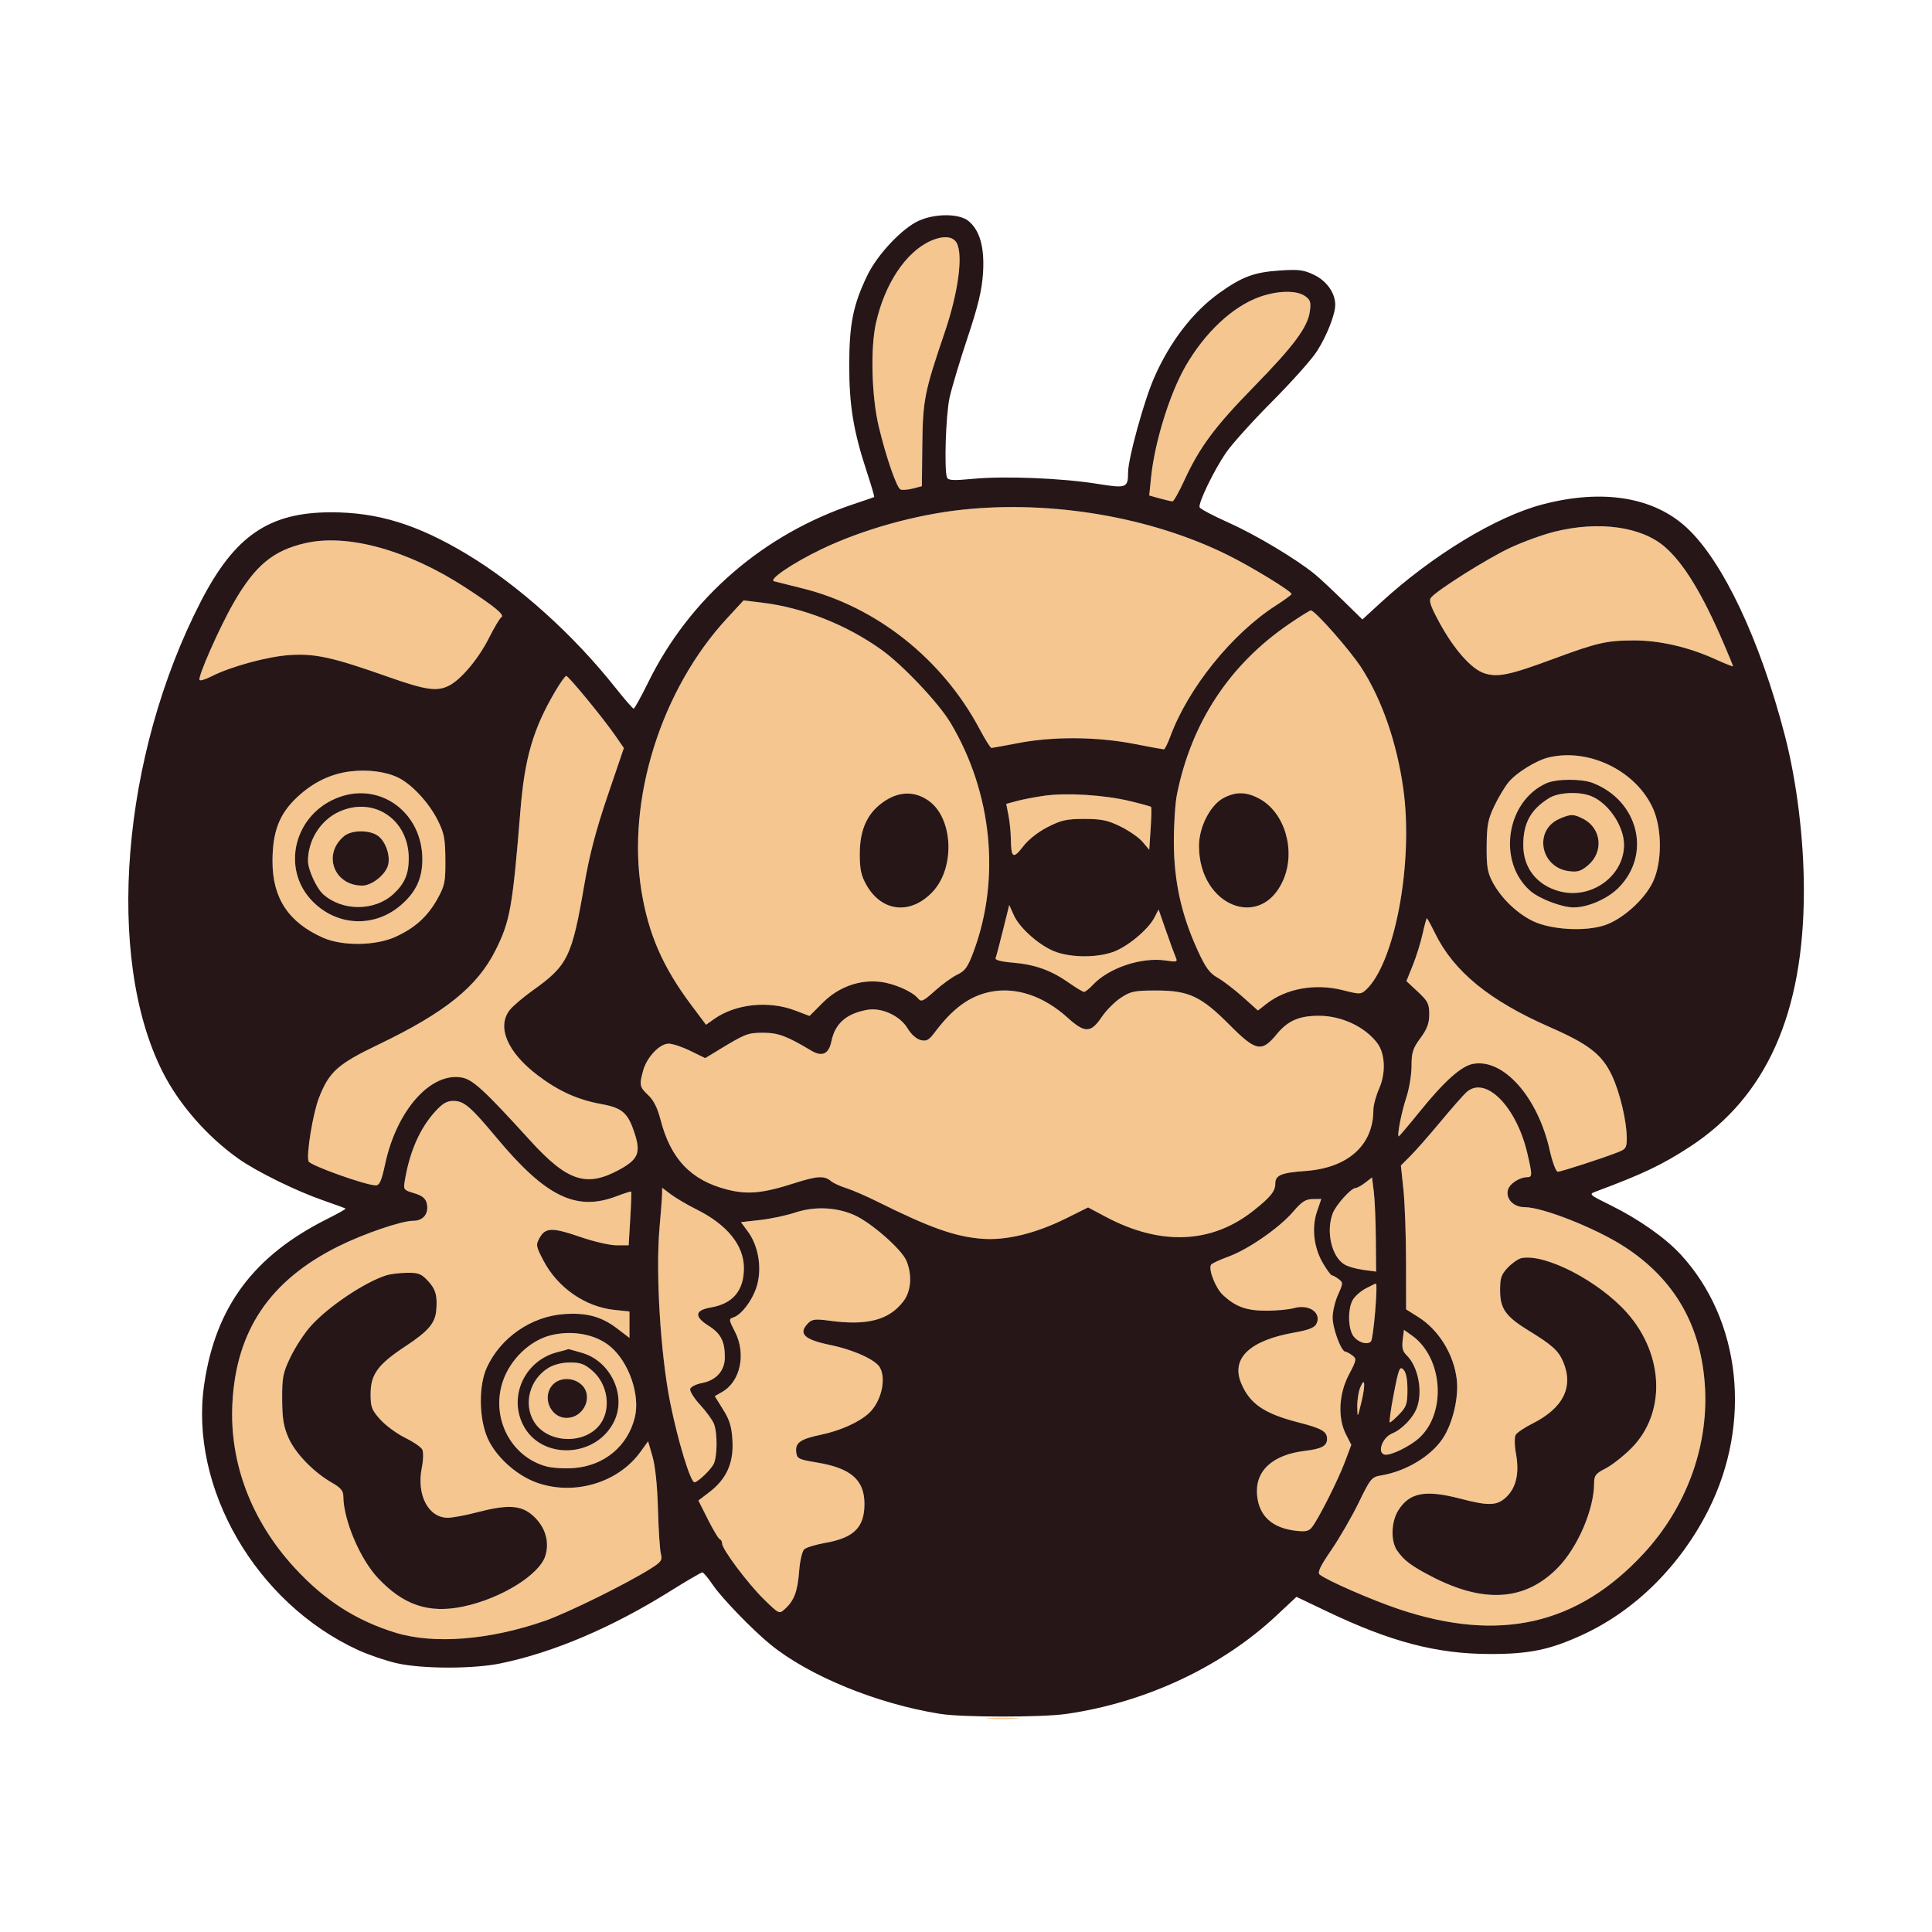
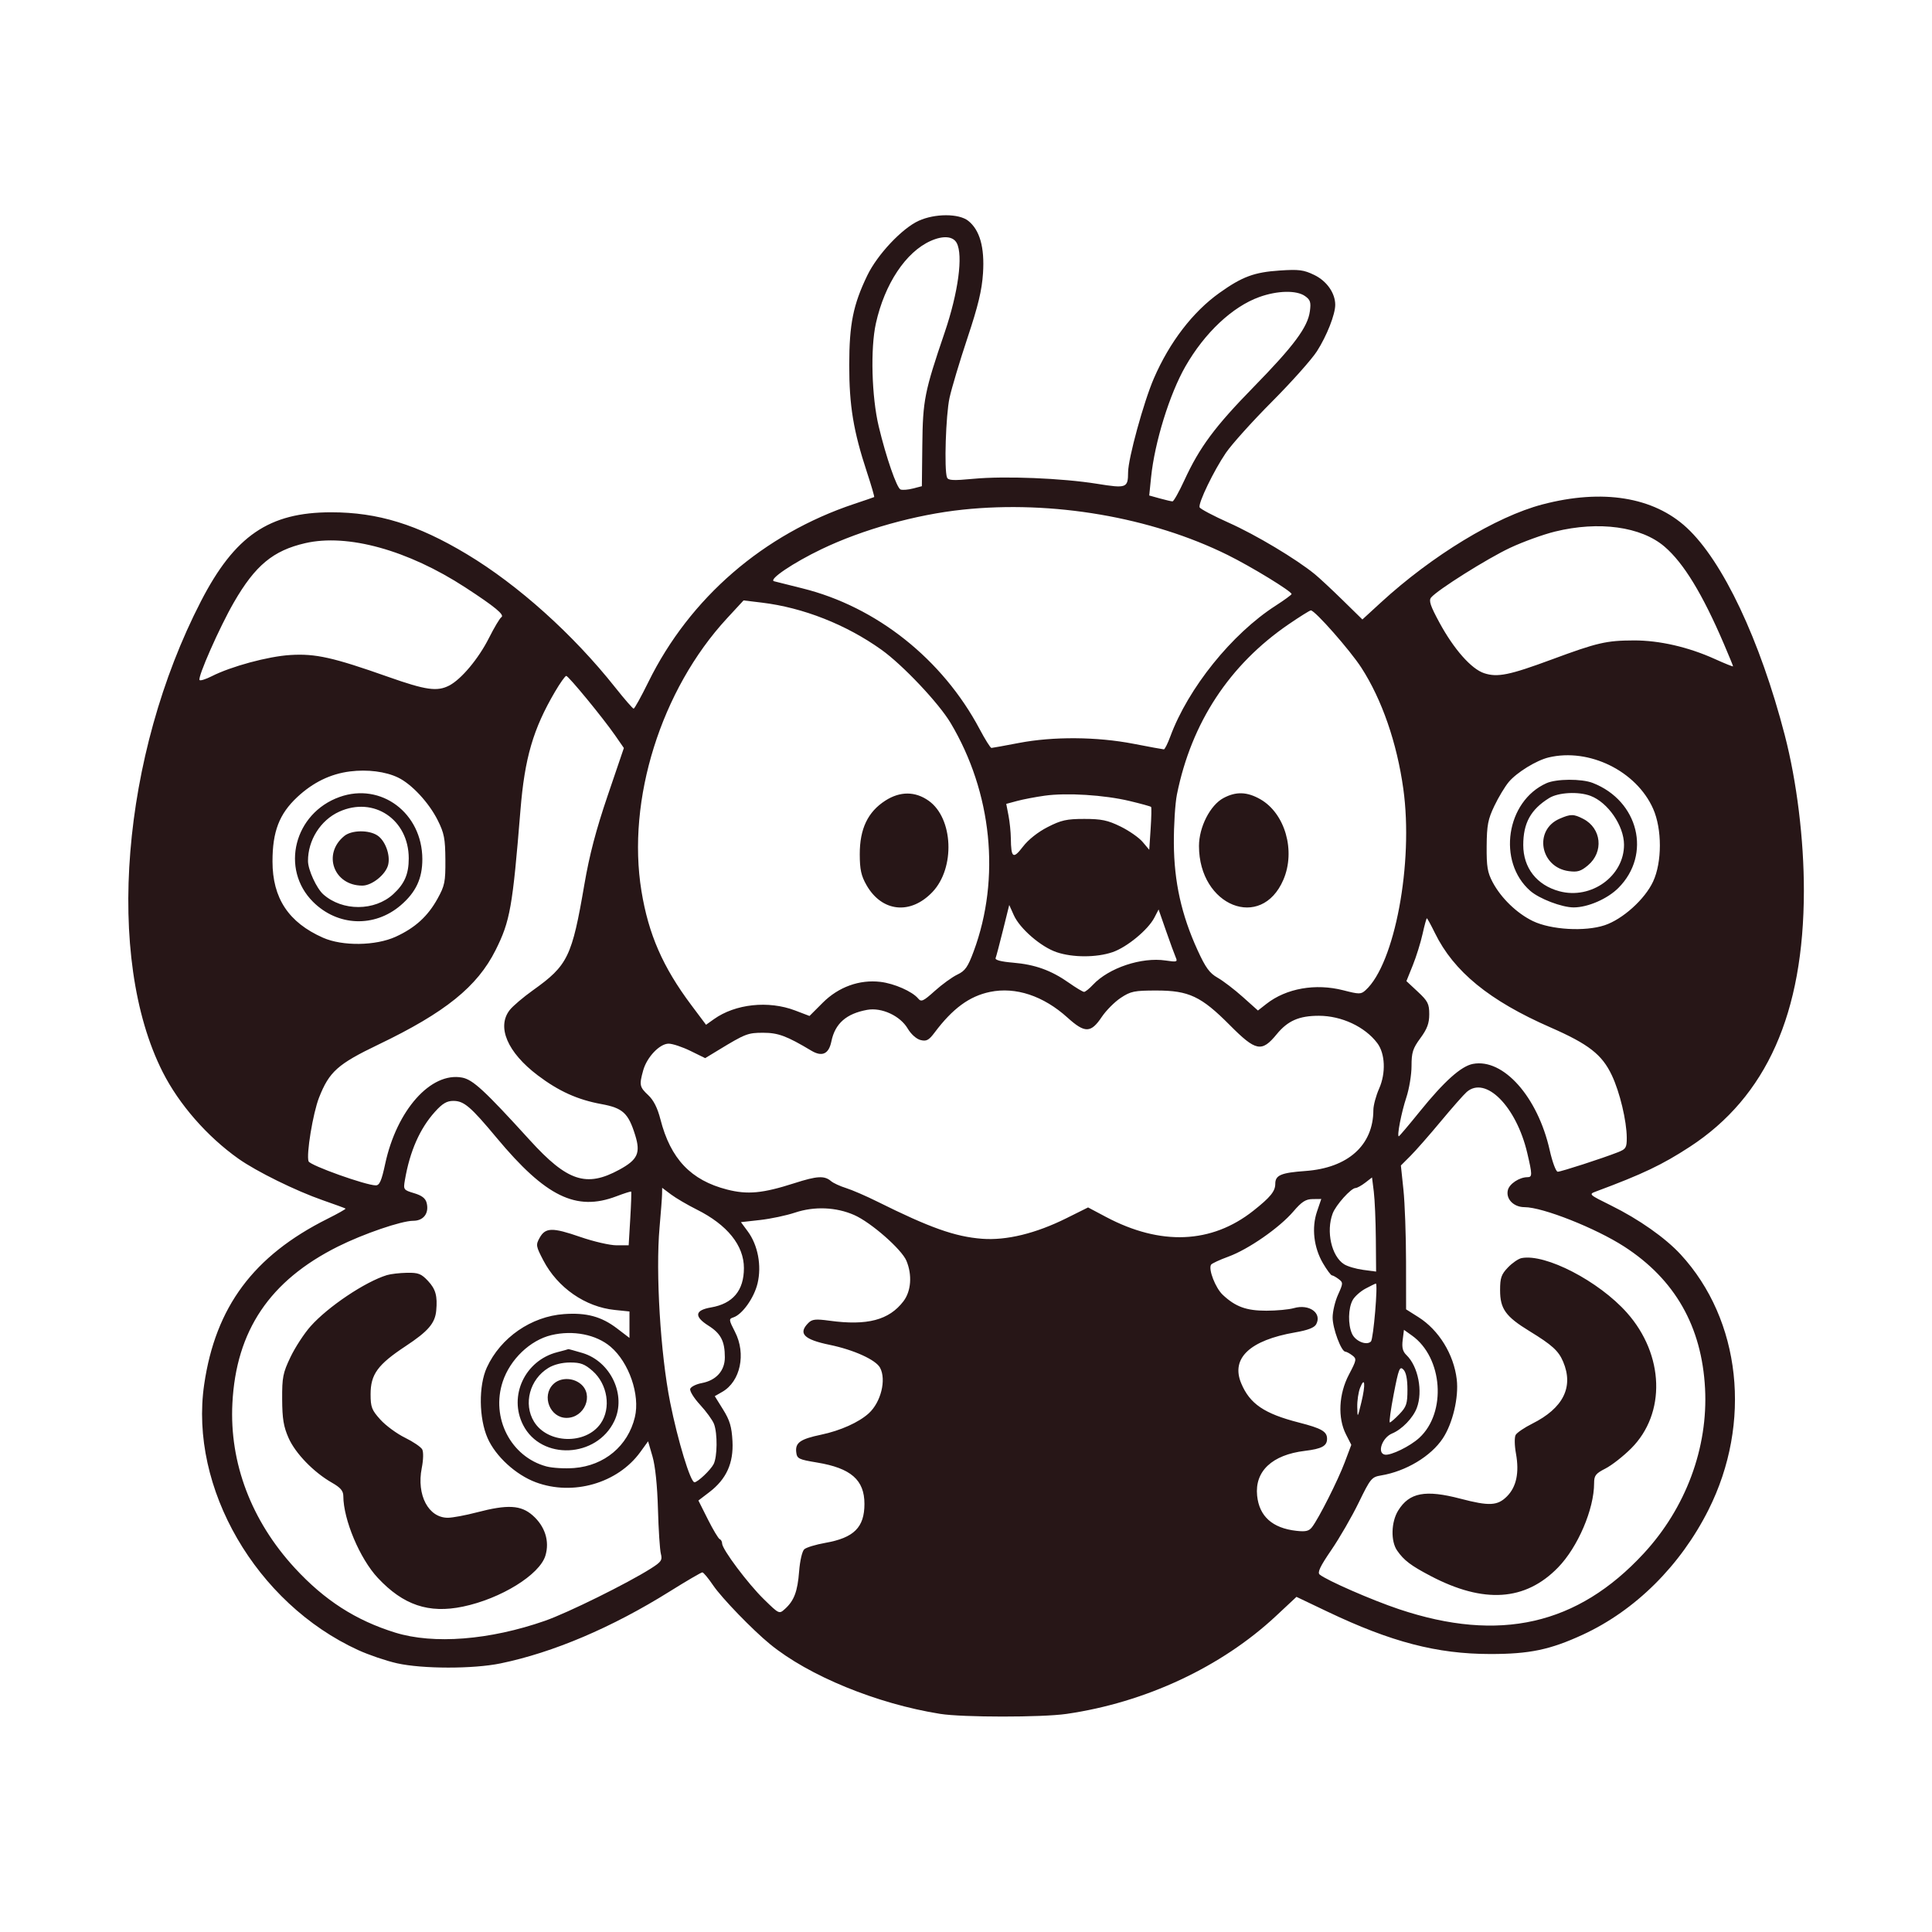
<svg xmlns="http://www.w3.org/2000/svg" width="709" height="709" viewBox="0 0 709 709" version="1.1">
-   <path d="M 341.500 88.424 C 332.411 92.499, 324.653 104.182, 321.438 118.636 C 319.387 127.854, 319.873 145.619, 322.473 156.500 C 325.158 167.734, 329.090 179.097, 330.475 179.629 C 331.180 179.899, 333.229 179.739, 335.030 179.272 L 338.304 178.424 338.468 163.462 C 338.651 146.830, 339.249 143.810, 346.676 122 C 351.660 107.365, 353.502 93.676, 351.094 89.175 C 349.743 86.652, 346.089 86.366, 341.500 88.424 M 462.138 109.001 C 452.271 112.550, 442.081 122.123, 435.005 134.491 C 429.200 144.638, 423.723 162.338, 422.419 175.167 L 421.741 181.834 425.620 182.912 C 427.754 183.504, 429.853 183.991, 430.284 183.994 C 430.715 183.997, 432.673 180.512, 434.636 176.250 C 440.233 164.095, 445.845 156.539, 460.070 142 C 474.812 126.933, 479.914 120.063, 480.697 114.224 C 481.145 110.884, 480.865 110.019, 478.891 108.636 C 475.776 106.454, 468.795 106.606, 462.138 109.001 M 353.352 187.025 C 336.095 188.842, 316.541 194.310, 301.500 201.523 C 291.082 206.519, 281.900 212.723, 284.061 213.305 C 284.852 213.519, 289.531 214.692, 294.459 215.913 C 321.640 222.647, 345.889 241.912, 359.516 267.598 C 361.529 271.394, 363.475 274.489, 363.839 274.476 C 364.202 274.463, 368.730 273.641, 373.900 272.649 C 386.500 270.231, 402.577 270.349, 416.021 272.959 C 421.784 274.078, 426.776 274.995, 427.114 274.997 C 427.452 274.999, 428.519 272.863, 429.484 270.250 C 436.037 252.525, 452.052 232.628, 468.075 222.306 C 471.324 220.213, 473.981 218.275, 473.978 218 C 473.970 216.978, 459.200 207.952, 450.500 203.652 C 422.391 189.757, 386.204 183.564, 353.352 187.025 M 570.640 195.076 C 566.317 196.138, 558.917 198.817, 554.196 201.030 C 545.825 204.952, 527.513 216.473, 525.180 219.284 C 524.258 220.394, 524.905 222.333, 528.256 228.509 C 533.547 238.258, 539.943 245.496, 544.635 247.045 C 549.533 248.661, 553.906 247.773, 569.524 241.991 C 586.208 235.814, 589.485 235.055, 599.590 235.024 C 608.951 234.996, 619.613 237.445, 629.343 241.856 C 633.005 243.516, 636 244.718, 636 244.526 C 636 244.334, 634.489 240.650, 632.643 236.339 C 624.756 217.924, 617.838 206.585, 610.829 200.586 C 602.245 193.238, 586.761 191.115, 570.640 195.076 M 112 199.329 C 100.213 202.050, 93.669 207.481, 85.833 221.048 C 80.572 230.157, 72.381 248.714, 73.241 249.575 C 73.552 249.885, 75.537 249.260, 77.653 248.185 C 84.809 244.550, 98.369 240.879, 106.500 240.376 C 115.780 239.802, 122.156 241.225, 142.500 248.408 C 156.296 253.279, 160.427 253.865, 164.852 251.577 C 169.277 249.288, 175.621 241.702, 179.423 234.154 C 181.363 230.301, 183.413 226.863, 183.979 226.513 C 185.313 225.688, 181.677 222.680, 170.739 215.562 C 149.702 201.870, 127.533 195.743, 112 199.329 M 266.786 226.921 C 242.593 253.105, 229.921 293.511, 235.398 327 C 237.994 342.872, 243.244 354.894, 253.644 368.783 L 259.098 376.067 261.991 374.007 C 269.866 368.399, 282.007 367.102, 291.785 370.823 L 297.070 372.835 301.929 367.976 C 307.722 362.183, 315.388 359.412, 323.099 360.325 C 328.175 360.926, 334.793 363.841, 336.931 366.417 C 338.076 367.797, 338.796 367.470, 343.075 363.623 C 345.740 361.226, 349.460 358.535, 351.341 357.642 C 354.202 356.285, 355.180 354.890, 357.324 349.106 C 367.254 322.316, 364.061 290.802, 348.831 265.282 C 344.479 257.990, 331.251 243.994, 323.452 238.428 C 310.502 229.188, 294.719 222.972, 279.575 221.149 L 272.865 220.341 266.786 226.921 M 472.928 229.079 C 451.182 243.946, 437.236 265.172, 431.916 291.500 C 431.249 294.800, 430.737 302.900, 430.779 309.500 C 430.867 323.593, 433.564 335.748, 439.467 348.661 C 442.419 355.121, 443.875 357.126, 446.824 358.794 C 448.846 359.938, 453.006 363.115, 456.068 365.855 L 461.636 370.836 464.759 368.391 C 472.043 362.691, 482.760 360.798, 492.958 363.411 C 498.851 364.920, 499.434 364.918, 501.142 363.371 C 511.832 353.697, 518.768 316.690, 514.987 289.500 C 512.635 272.583, 507.130 256.688, 499.583 245.022 C 495.435 238.610, 482.560 224, 481.057 224 C 480.671 224, 477.013 226.285, 472.928 229.079 M 203.642 253.893 C 195.644 267.540, 192.546 278.175, 190.992 297.320 C 188.100 332.965, 187.199 338.040, 181.870 348.676 C 175.156 362.078, 163.391 371.561, 138.893 383.319 C 123.934 390.499, 120.839 393.260, 117.091 402.769 C 114.843 408.474, 112.325 423.798, 113.243 426.190 C 113.820 427.694, 134.276 435, 137.910 435 C 139.285 435, 140.023 433.310, 141.355 427.109 C 145.597 407.368, 158.135 393.302, 169.577 395.448 C 173.539 396.192, 177.801 400.129, 194.474 418.453 C 208.205 433.544, 215.173 435.840, 227.265 429.259 C 234.016 425.585, 235.139 423.143, 233.100 416.583 C 230.575 408.463, 228.562 406.612, 220.703 405.175 C 211.963 403.578, 205.039 400.450, 197.326 394.615 C 186.209 386.205, 182.201 376.828, 187.075 370.632 C 188.216 369.181, 192.038 365.933, 195.568 363.414 C 208.400 354.258, 209.889 351.192, 214.465 324.500 C 216.307 313.761, 218.729 304.529, 222.991 292 L 228.945 274.500 225.723 269.852 C 221.285 263.451, 208.657 248.082, 207.798 248.037 C 207.412 248.017, 205.542 250.652, 203.642 253.893 M 568.332 277.959 C 563.825 279.033, 556.644 283.446, 553.688 286.959 C 552.301 288.607, 549.923 292.554, 548.404 295.728 C 546.048 300.652, 545.632 302.821, 545.571 310.500 C 545.511 318.053, 545.868 320.190, 547.791 323.791 C 550.904 329.620, 556.658 335.172, 562.536 338.017 C 569.134 341.212, 581.654 341.940, 588.853 339.549 C 595.490 337.344, 603.614 330.025, 606.643 323.520 C 609.962 316.393, 609.967 304.233, 606.654 296.779 C 600.501 282.934, 583.173 274.424, 568.332 277.959 M 128.445 283.098 C 121.268 284.001, 114.847 287.128, 109.065 292.536 C 102.490 298.686, 100 305.159, 100 316.099 C 100 329.621, 105.895 338.527, 118.548 344.124 C 125.692 347.285, 137.884 347.116, 145.225 343.755 C 152.339 340.498, 156.970 336.287, 160.554 329.819 C 163.222 325.002, 163.495 323.651, 163.443 315.500 C 163.393 307.739, 163.005 305.743, 160.627 301 C 157.380 294.526, 151.084 287.752, 146.070 285.338 C 141.498 283.137, 134.855 282.292, 128.445 283.098 M 567.500 287.421 C 552.719 294.038, 549.378 316.223, 561.554 326.913 C 564.877 329.831, 573.179 333, 577.500 333 C 582.701 333, 589.893 329.872, 593.897 325.868 C 606.159 313.606, 601.359 293.895, 584.511 287.326 C 580.416 285.730, 571.163 285.781, 567.500 287.421 M 124.627 292.468 C 107.955 298.411, 102.776 318.903, 114.896 330.972 C 123.910 339.946, 137.411 340.475, 147.042 332.232 C 152.622 327.456, 155.002 322.382, 154.990 315.290 C 154.962 298.379, 139.869 287.035, 124.627 292.468 M 324.894 293.813 C 318.460 297.948, 315.496 304.169, 315.513 313.500 C 315.524 319.074, 316.026 321.376, 317.975 324.799 C 323.620 334.711, 334.146 335.815, 342.197 327.339 C 350.585 318.508, 349.837 300.293, 340.823 293.874 C 335.875 290.351, 330.315 290.329, 324.894 293.813 M 383.388 291.997 C 380.026 292.465, 375.475 293.334, 373.273 293.927 L 369.269 295.005 370.091 299.252 C 370.543 301.589, 370.932 305.376, 370.956 307.668 C 371.032 314.864, 371.812 315.402, 375.384 310.719 C 377.341 308.154, 380.865 305.355, 384.447 303.524 C 389.438 300.971, 391.434 300.526, 397.909 300.526 C 404.198 300.526, 406.496 301.008, 411.210 303.314 C 414.344 304.848, 417.997 307.396, 419.327 308.977 L 421.746 311.852 422.256 304.176 C 422.536 299.954, 422.611 296.330, 422.421 296.122 C 422.232 295.913, 418.683 294.935, 414.535 293.946 C 405.214 291.726, 391.494 290.867, 383.388 291.997 M 448.984 292.865 C 444.108 295.474, 440 303.522, 440 310.465 C 440 332.533, 462.868 341.681, 470.968 322.854 C 475.545 312.213, 471.586 298.445, 462.465 293.278 C 457.617 290.533, 453.574 290.409, 448.984 292.865 M 568.500 292.871 C 561.737 297.071, 559 302.039, 559 310.115 C 559 318.485, 563.965 324.836, 572.253 327.068 C 583.946 330.217, 596.052 321.474, 595.978 309.934 C 595.934 303.001, 590.069 294.476, 583.685 292.064 C 579.252 290.389, 571.864 290.781, 568.500 292.871 M 124.459 297.880 C 117.635 300.979, 112.977 308.362, 113.028 316 C 113.049 319.227, 116.172 326.015, 118.645 328.212 C 125.675 334.454, 137.501 334.409, 144.339 328.114 C 148.466 324.315, 150 320.764, 150 315.010 C 150 300.730, 137.153 292.114, 124.459 297.880 M 572.315 300.464 C 562.775 304.613, 565.182 318.276, 575.701 319.687 C 578.910 320.117, 580.156 319.739, 582.765 317.544 C 588.595 312.638, 587.714 303.972, 581.033 300.517 C 577.486 298.683, 576.425 298.676, 572.315 300.464 M 126.367 306.772 C 118.239 313.356, 122.457 325, 132.970 325 C 136.494 325, 141.546 320.944, 142.435 317.402 C 143.335 313.817, 141.388 308.484, 138.485 306.582 C 135.312 304.503, 129.047 304.602, 126.367 306.772 M 368.086 341.303 C 366.830 346.361, 365.607 350.996, 365.368 351.602 C 365.088 352.309, 367.378 352.909, 371.756 353.276 C 379.838 353.954, 385.759 356.086, 392.252 360.655 C 394.866 362.495, 397.375 364, 397.828 364 C 398.281 364, 399.742 362.832, 401.076 361.405 C 406.883 355.189, 418.929 351.162, 427.758 352.486 C 431.887 353.106, 432.207 353.006, 431.469 351.332 C 431.025 350.324, 429.427 345.958, 427.919 341.629 L 425.177 333.758 423.622 336.764 C 421.323 341.211, 413.539 347.628, 408.266 349.425 C 402.359 351.438, 393.641 351.438, 387.734 349.425 C 381.972 347.462, 374.251 340.779, 372.041 335.842 L 370.368 332.106 368.086 341.303 M 522.048 342.750 C 521.349 345.913, 519.730 351.097, 518.450 354.271 L 516.123 360.042 520.311 363.949 C 523.989 367.379, 524.500 368.387, 524.500 372.206 C 524.500 375.540, 523.741 377.587, 521.250 380.975 C 518.465 384.762, 518 386.224, 518 391.193 C 518 394.382, 517.141 399.581, 516.092 402.746 C 514.284 408.196, 512.574 417, 513.323 417 C 513.514 417, 516.959 412.931, 520.979 407.958 C 529.996 396.804, 536.206 391.240, 540.548 390.425 C 551.699 388.333, 564.302 402.505, 568.702 422.082 C 569.682 426.442, 571.007 430, 571.651 430 C 572.868 430, 588.094 425.068, 593.750 422.841 C 596.673 421.690, 596.998 421.156, 596.983 417.531 C 596.956 411.358, 594.433 400.791, 591.510 394.613 C 587.905 386.992, 583.012 383.176, 568.954 377.021 C 546.571 367.221, 533.513 356.554, 526.589 342.413 C 525.131 339.436, 523.799 337, 523.628 337 C 523.458 337, 522.746 339.587, 522.048 342.750 M 363.326 364.007 C 355.755 365.572, 349.616 370.073, 342.963 378.942 C 340.850 381.758, 339.989 382.214, 337.816 381.669 C 336.297 381.287, 334.327 379.524, 333.103 377.451 C 330.344 372.774, 323.541 369.630, 318.252 370.588 C 310.561 371.981, 306.441 375.611, 305.097 382.180 C 304.149 386.814, 301.699 387.941, 297.731 385.568 C 288.698 380.166, 285.562 379, 280.065 379 C 274.429 379, 273.542 379.345, 263.571 385.407 L 258.790 388.313 253.373 385.657 C 250.393 384.196, 246.796 383, 245.379 383 C 242.087 383, 237.389 387.940, 236.031 392.829 C 234.547 398.172, 234.699 398.917, 237.891 401.898 C 239.854 403.732, 241.291 406.588, 242.370 410.798 C 246.081 425.285, 253.556 433.148, 266.841 436.542 C 274.357 438.462, 279.869 437.940, 291.500 434.208 C 299.914 431.507, 302.537 431.363, 305 433.467 C 305.825 434.171, 308.300 435.309, 310.500 435.996 C 312.700 436.683, 317.875 438.925, 322 440.979 C 341.249 450.561, 350.451 453.829, 360.347 454.597 C 369.302 455.291, 380.085 452.665, 391.401 447.033 L 399.301 443.101 405.876 446.590 C 425.912 457.223, 444.626 456.440, 459.930 444.329 C 466.226 439.348, 468 437.170, 468 434.424 C 468 431.264, 470.106 430.370, 479.067 429.726 C 494.676 428.604, 503.971 420.270, 503.994 407.377 C 503.997 405.660, 504.951 402.105, 506.113 399.478 C 508.628 393.792, 508.336 386.648, 505.432 382.798 C 500.897 376.785, 492.315 372.769, 484 372.769 C 476.726 372.769, 472.582 374.584, 468.511 379.552 C 463.017 386.256, 460.891 385.839, 451.282 376.170 C 440.822 365.644, 436.277 363.500, 424.427 363.500 C 416.247 363.500, 414.953 363.765, 411.279 366.197 C 409.037 367.680, 405.906 370.830, 404.319 373.197 C 400.317 379.167, 398.128 379.206, 391.728 373.420 C 382.906 365.446, 372.714 362.068, 363.326 364.007 M 538.228 400.750 C 537.131 401.712, 532.837 406.587, 528.685 411.582 C 524.533 416.577, 519.551 422.249, 517.614 424.186 L 514.093 427.707 515.029 436.604 C 515.543 441.497, 515.973 453.375, 515.984 463 L 516.004 480.500 520.539 483.365 C 528.030 488.098, 533.514 497.012, 534.595 506.212 C 535.370 512.808, 533.114 522.360, 529.485 527.843 C 525.133 534.420, 515.952 539.935, 506.835 541.450 C 503.357 542.028, 502.937 542.537, 498.608 551.437 C 496.098 556.595, 491.579 564.417, 488.564 568.819 C 484.455 574.818, 483.385 577.074, 484.291 577.824 C 486.880 579.966, 503.493 587.220, 513.412 590.540 C 550.258 602.869, 578.927 596.341, 603.200 570.093 C 618.662 553.373, 626.865 531.295, 625.714 509.500 C 624.514 486.779, 614.677 469.513, 596.077 457.481 C 585.587 450.695, 566.133 443, 559.467 443 C 555.464 443, 552.536 439.986, 553.358 436.712 C 553.936 434.408, 557.610 432, 560.547 432 C 562.353 432, 562.344 431.085, 560.460 423.093 C 556.430 405.995, 545.158 394.667, 538.228 400.750 M 159.660 407.955 C 154.067 414.145, 150.398 422.470, 148.584 433.087 C 147.987 436.575, 148.081 436.708, 151.976 437.875 C 154.830 438.730, 156.151 439.755, 156.575 441.444 C 157.525 445.226, 155.442 448, 151.652 448 C 147.330 448, 133.379 452.774, 124 457.462 C 98.992 469.963, 86.647 488.308, 85.282 515 C 84.166 536.830, 92.235 558.113, 108.195 575.434 C 119.101 587.270, 130.544 594.631, 145.025 599.126 C 159.125 603.503, 179.723 601.881, 200 594.797 C 208.343 591.882, 230.274 581.050, 238.852 575.607 C 242.702 573.165, 243.125 572.538, 242.519 570.173 C 242.142 568.703, 241.663 561.324, 241.453 553.776 C 241.214 545.180, 240.467 537.974, 239.454 534.489 L 237.836 528.926 234.987 532.860 C 226.680 544.326, 210.267 549.065, 196.586 543.946 C 189.266 541.208, 181.879 534.438, 178.945 527.779 C 175.726 520.475, 175.599 508.493, 178.669 501.824 C 183.717 490.859, 194.954 483.090, 206.996 482.238 C 215.243 481.654, 220.722 483.141, 226.460 487.521 L 231 490.987 231 486.133 L 231 481.280 225.575 480.720 C 214.771 479.605, 204.630 472.564, 199.395 462.544 C 196.667 457.322, 196.588 456.844, 198.033 454.251 C 200.159 450.438, 202.706 450.382, 212.942 453.926 C 217.825 455.617, 223.820 457, 226.263 457 L 230.706 457 231.287 447.267 C 231.606 441.914, 231.758 437.425, 231.624 437.291 C 231.490 437.157, 229.040 437.937, 226.180 439.024 C 211.449 444.621, 200.278 439.170, 182.309 417.617 C 172.676 406.062, 170.274 404.011, 166.366 404.005 C 163.982 404.001, 162.378 404.946, 159.660 407.955 M 501 434.026 C 499.625 435.087, 498.026 435.966, 497.446 435.978 C 495.793 436.013, 490.235 442.201, 489.061 445.315 C 486.580 451.897, 488.628 461.009, 493.250 463.951 C 494.487 464.739, 497.637 465.666, 500.250 466.012 L 505 466.641 504.901 454.571 C 504.847 447.932, 504.509 440.159, 504.151 437.298 L 503.500 432.096 501 434.026 M 242.964 438.199 C 242.945 439.465, 242.528 444.984, 242.039 450.465 C 240.565 466.977, 242.373 496.827, 245.926 514.619 C 248.741 528.712, 253.412 544.046, 254.866 543.964 C 256.098 543.894, 260.758 539.471, 261.872 537.316 C 263.256 534.635, 263.347 526.044, 262.028 522.573 C 261.493 521.166, 259.192 517.994, 256.915 515.523 C 254.609 513.022, 253.010 510.416, 253.307 509.642 C 253.600 508.878, 255.502 507.941, 257.532 507.560 C 262.831 506.566, 266 503.030, 266 498.111 C 266 492.191, 264.534 489.362, 259.976 486.485 C 254.653 483.124, 254.968 480.817, 260.888 479.806 C 268.956 478.429, 273 473.602, 273 465.348 C 273 457.044, 266.908 449.482, 255.707 443.882 C 252.293 442.176, 248.037 439.681, 246.250 438.339 L 243 435.898 242.964 438.199 M 474.629 444.592 C 469.528 450.556, 458.122 458.483, 450.802 461.152 C 447.577 462.328, 444.707 463.665, 444.425 464.122 C 443.380 465.812, 446.054 472.676, 448.734 475.183 C 453.407 479.556, 457.372 481, 464.707 481 C 468.450 481, 473.002 480.573, 474.822 480.051 C 480.458 478.435, 485.213 481.866, 483.018 485.966 C 482.343 487.228, 479.966 488.148, 475.272 488.962 C 458.644 491.848, 451.653 498.447, 455.491 507.633 C 458.651 515.196, 463.937 518.787, 476.723 522.057 C 484.987 524.171, 487 525.335, 487 528 C 487 530.640, 485.083 531.683, 478.838 532.438 C 466.836 533.888, 460.423 539.907, 461.335 548.864 C 462.109 556.458, 466.933 560.787, 475.728 561.779 C 479.194 562.169, 480.375 561.885, 481.515 560.385 C 484.034 557.070, 490.979 543.294, 493.479 536.652 L 495.899 530.224 493.949 526.401 C 490.854 520.329, 491.279 511.574, 495.015 504.472 C 497.852 499.078, 497.925 498.663, 496.265 497.403 C 495.294 496.666, 494.140 496.049, 493.701 496.032 C 492.193 495.972, 489.044 487.498, 489.044 483.500 C 489.044 481.300, 489.939 477.528, 491.032 475.118 C 492.923 470.950, 492.934 470.670, 491.260 469.400 C 490.292 468.665, 489.181 468.049, 488.792 468.032 C 488.403 468.014, 486.925 466.021, 485.507 463.602 C 482.116 457.815, 481.278 450.566, 483.312 444.599 L 484.879 440 481.689 440.033 C 479.164 440.059, 477.695 441.007, 474.629 444.592 M 291.744 445.001 C 288.578 446.058, 282.820 447.278, 278.948 447.711 L 271.907 448.500 274.413 451.889 C 278.137 456.926, 279.561 464.495, 278.005 470.980 C 276.720 476.336, 272.368 482.431, 269.085 483.473 C 267.416 484.003, 267.460 484.365, 269.728 488.771 C 273.869 496.813, 271.720 506.958, 265.068 510.776 L 262.307 512.361 265.377 517.300 C 267.823 521.234, 268.520 523.590, 268.801 528.870 C 269.230 536.936, 266.574 542.798, 260.323 547.577 L 256.299 550.653 259.774 557.577 C 261.685 561.384, 263.643 564.650, 264.124 564.833 C 264.606 565.017, 265 565.734, 265 566.427 C 265 568.543, 274.467 581.176, 280.367 586.934 C 285.931 592.364, 285.937 592.367, 288.070 590.436 C 291.425 587.400, 292.692 584.033, 293.260 576.642 C 293.558 572.768, 294.377 569.248, 295.143 568.551 C 295.890 567.873, 299.365 566.814, 302.866 566.198 C 313.384 564.348, 317.231 560.516, 317.231 551.892 C 317.231 543.102, 312.272 538.772, 299.850 536.716 C 293.061 535.593, 292.477 535.303, 292.199 532.914 C 291.795 529.433, 293.697 528.097, 301.338 526.498 C 308.395 525.022, 315.196 521.967, 318.837 518.637 C 323.280 514.575, 325.317 506.330, 322.964 501.933 C 321.406 499.022, 313.348 495.359, 304.466 493.525 C 294.964 491.562, 292.803 489.340, 296.652 485.491 C 298.030 484.113, 299.316 483.977, 304.402 484.669 C 318.260 486.557, 326.265 484.452, 331.543 477.532 C 334.372 473.824, 334.809 467.873, 332.636 462.672 C 330.874 458.453, 319.665 448.624, 313.515 445.903 C 306.858 442.959, 298.855 442.627, 291.744 445.001 M 558.388 461.691 C 557.226 461.918, 554.976 463.459, 553.388 465.117 C 550.938 467.674, 550.500 468.944, 550.500 473.492 C 550.500 480.305, 552.531 483.135, 561.253 488.474 C 569.593 493.580, 571.943 495.713, 573.638 499.718 C 577.565 508.995, 573.691 516.752, 562.278 522.464 C 559.406 523.901, 556.675 525.759, 556.208 526.592 C 555.736 527.437, 555.785 530.453, 556.320 533.402 C 557.594 540.431, 556.492 545.661, 553.003 549.150 C 549.551 552.603, 546.512 552.755, 536 550 C 523.057 546.608, 517.190 547.721, 513.097 554.344 C 510.500 558.546, 510.319 565.576, 512.719 569.027 C 515.224 572.630, 517.717 574.521, 525 578.343 C 544.514 588.583, 559.767 587.568, 571.770 575.231 C 579.037 567.761, 585 553.824, 585 544.310 C 585 541.480, 585.561 540.755, 589.175 538.911 C 591.471 537.740, 595.714 534.416, 598.605 531.526 C 611.438 518.692, 610.757 497.157, 597.031 481.723 C 586.727 470.138, 567.139 459.983, 558.388 461.691 M 142 467.935 C 134.020 470.371, 120.382 479.512, 113.969 486.723 C 111.633 489.350, 108.321 494.425, 106.610 498 C 103.823 503.825, 103.505 505.435, 103.548 513.500 C 103.585 520.660, 104.068 523.566, 105.905 527.714 C 108.416 533.380, 115.114 540.290, 121.798 544.108 C 124.981 545.926, 125.986 547.109, 125.992 549.040 C 126.019 557.693, 132.052 572.003, 138.646 579.052 C 148.002 589.055, 157.346 592.205, 169.895 589.589 C 183.834 586.683, 198.056 577.884, 200.158 570.866 C 201.748 565.561, 200.005 560.090, 195.453 556.093 C 191.149 552.314, 186.247 552.052, 175 555 C 170.875 556.081, 166.098 556.973, 164.385 556.983 C 157.230 557.022, 152.816 548.648, 154.773 538.750 C 155.374 535.711, 155.445 532.831, 154.942 531.891 C 154.465 531, 151.623 529.072, 148.627 527.606 C 145.630 526.140, 141.564 523.153, 139.589 520.967 C 136.413 517.451, 136 516.379, 136 511.645 C 136 504.349, 138.604 500.776, 148.864 494 C 157.144 488.531, 159.662 485.602, 160.088 480.940 C 160.575 475.611, 159.877 473.080, 157.099 470.106 C 154.591 467.421, 153.540 467.012, 149.349 467.086 C 146.682 467.133, 143.375 467.515, 142 467.935 M 501.119 472.885 C 499.259 473.876, 497.138 475.770, 496.404 477.093 C 494.740 480.098, 494.627 486.087, 496.171 489.477 C 497.421 492.219, 501.516 493.884, 503.105 492.295 C 504.016 491.384, 505.742 470.954, 504.901 471.042 C 504.680 471.065, 502.979 471.895, 501.119 472.885 M 514.751 491.759 C 514.405 494.532, 514.766 495.964, 516.147 497.293 C 520.435 501.422, 522.231 510.612, 519.936 516.685 C 518.546 520.364, 514.497 524.552, 510.879 526.050 C 507.191 527.578, 505.234 533.306, 508.224 533.826 C 510.414 534.207, 517.476 530.756, 520.847 527.657 C 530.941 518.381, 529.497 498.187, 518.164 490.117 L 515.217 488.018 514.751 491.759 M 202.358 489.954 C 194.564 491.813, 187.212 498.836, 184.494 507.018 C 180.087 520.286, 187.443 534.606, 200.478 538.134 C 202.690 538.733, 207.295 539.001, 210.710 538.730 C 221.825 537.847, 230.453 530.617, 232.984 520.066 C 234.949 511.877, 230.822 499.938, 224.041 494.195 C 218.756 489.719, 210.288 488.063, 202.358 489.954 M 204.500 496.227 C 192.644 499.252, 186.536 512.289, 191.977 522.956 C 198.638 536.011, 218.980 535.100, 225.454 521.456 C 229.944 511.994, 224.115 499.596, 213.724 496.511 C 210.926 495.680, 208.606 495.047, 208.568 495.103 C 208.531 495.160, 206.700 495.666, 204.500 496.227 M 201.241 501.995 C 194.399 506.166, 191.983 515.180, 195.960 521.701 C 200.941 529.871, 214.952 530.267, 220.427 522.394 C 224.341 516.766, 222.982 507.947, 217.451 503.091 C 214.579 500.569, 213.062 500.001, 209.215 500.004 C 206.276 500.006, 203.273 500.756, 201.241 501.995 M 511.476 511.544 C 510.363 517.295, 509.717 522, 510.039 522 C 510.362 522, 511.948 520.620, 513.563 518.934 C 516.134 516.251, 516.500 515.133, 516.500 509.970 C 516.500 506.057, 515.995 503.569, 515 502.579 C 513.668 501.254, 513.274 502.256, 511.476 511.544 M 203 508 C 198.667 512.333, 201.846 520.333, 207.900 520.333 C 214.547 520.333, 218.037 511.878, 213.056 507.844 C 210.071 505.427, 205.502 505.498, 203 508 M 499.119 509.315 C 498.504 510.863, 498.037 514.013, 498.083 516.315 C 498.166 520.491, 498.170 520.487, 499.603 514.560 C 501.181 508.038, 500.888 504.866, 499.119 509.315 M 363.250 630.735 C 365.863 630.941, 370.137 630.941, 372.750 630.735 C 375.363 630.529, 373.225 630.360, 368 630.360 C 362.775 630.360, 360.637 630.529, 363.250 630.735" stroke="none" fill="#f5c68f" fill-rule="evenodd" />
  <path d="M 337.150 81.018 C 331.023 83.798, 321.968 93.427, 318.273 101.090 C 313.083 111.855, 311.662 118.913, 311.650 134 C 311.638 148.863, 313.188 158.238, 318.150 173.295 C 319.771 178.213, 320.963 182.315, 320.798 182.411 C 320.634 182.508, 317.350 183.636, 313.500 184.918 C 280.188 196.016, 253.122 219.430, 237.940 250.281 C 235.293 255.661, 232.859 260.060, 232.532 260.056 C 232.204 260.053, 229.162 256.552, 225.770 252.275 C 210.331 232.805, 190.153 214.680, 171.340 203.381 C 153.176 192.472, 138.695 188, 121.534 188 C 98.737 188, 86.153 196.594, 73.746 220.636 C 44.553 277.204, 38.511 351.507, 59.697 393.399 C 65.712 405.291, 76.002 417.068, 87.500 425.218 C 94.125 429.914, 108.577 437.027, 118.500 440.476 C 122.900 442.005, 126.642 443.378, 126.815 443.526 C 126.988 443.675, 123.989 445.368, 120.149 447.289 C 93.039 460.852, 79.093 479.598, 74.929 508.073 C 69.385 545.986, 93.961 588.371, 131.443 605.541 C 135.324 607.319, 141.739 609.500, 145.697 610.387 C 155.040 612.481, 173.673 612.498, 183.721 610.423 C 203.045 606.431, 224.571 597.274, 245.754 584.034 C 251.943 580.165, 257.343 577.012, 257.754 577.026 C 258.164 577.040, 259.961 579.207, 261.746 581.840 C 264.857 586.428, 276.141 598.092, 282.544 603.338 C 296.770 614.991, 321.777 625.246, 345 628.948 C 353.244 630.263, 382.333 630.274, 391.383 628.965 C 420.332 624.781, 448.226 611.740, 468.273 593.019 L 475.777 586.011 487.138 591.430 C 510.513 602.578, 527.318 606.960, 546.794 606.984 C 561.279 607.003, 568.837 605.428, 580.844 599.890 C 600.112 591.003, 616.680 574.552, 626.964 554.097 C 643.028 522.146, 638.918 484.394, 616.758 460.353 C 611.143 454.262, 601.433 447.431, 591.224 442.392 C 583.064 438.363, 582.956 438.263, 585.701 437.242 C 602.825 430.871, 610.013 427.447, 620.146 420.836 C 648.281 402.479, 661.927 371.862, 661.982 326.962 C 662.005 308.081, 659.406 286.897, 654.967 269.781 C 645.898 234.816, 632.240 205.918, 618.983 193.644 C 606.783 182.349, 588.022 179.333, 566 185.127 C 549.034 189.590, 525.563 203.846, 506.734 221.123 L 499.968 227.332 492.734 220.244 C 488.755 216.346, 484.150 212.055, 482.500 210.710 C 475.637 205.113, 460.859 196.270, 451.054 191.891 C 445.288 189.316, 440.412 186.736, 440.219 186.158 C 439.696 184.589, 445.413 172.755, 449.847 166.227 C 451.987 163.077, 459.606 154.609, 466.780 147.409 C 473.953 140.209, 481.383 131.877, 483.292 128.893 C 486.914 123.230, 490 115.398, 490 111.866 C 490 107.554, 486.894 103.127, 482.312 100.909 C 478.432 99.031, 476.684 98.805, 469.655 99.272 C 460.254 99.897, 455.864 101.526, 447.500 107.491 C 437.716 114.469, 429.200 125.572, 423.446 138.850 C 419.722 147.442, 414.009 168.256, 413.985 173.318 C 413.957 179.079, 413.413 179.281, 402.607 177.542 C 389.769 175.477, 368.737 174.625, 357.276 175.707 C 349.788 176.414, 347.953 176.320, 347.526 175.207 C 346.445 172.390, 347.087 152.263, 348.457 146 C 349.240 142.425, 352.203 132.525, 355.043 124 C 358.966 112.225, 360.335 106.520, 360.743 100.261 C 361.363 90.758, 359.551 84.365, 355.287 81.011 C 351.860 78.316, 343.098 78.319, 337.150 81.018 M 341.500 88.424 C 332.411 92.499, 324.653 104.182, 321.438 118.636 C 319.387 127.854, 319.873 145.619, 322.473 156.500 C 325.158 167.734, 329.090 179.097, 330.475 179.629 C 331.180 179.899, 333.229 179.739, 335.030 179.272 L 338.304 178.424 338.468 163.462 C 338.651 146.830, 339.249 143.810, 346.676 122 C 351.660 107.365, 353.502 93.676, 351.094 89.175 C 349.743 86.652, 346.089 86.366, 341.500 88.424 M 462.138 109.001 C 452.271 112.550, 442.081 122.123, 435.005 134.491 C 429.200 144.638, 423.723 162.338, 422.419 175.167 L 421.741 181.834 425.620 182.912 C 427.754 183.504, 429.853 183.991, 430.284 183.994 C 430.715 183.997, 432.673 180.512, 434.636 176.250 C 440.233 164.095, 445.845 156.539, 460.070 142 C 474.812 126.933, 479.914 120.063, 480.697 114.224 C 481.145 110.884, 480.865 110.019, 478.891 108.636 C 475.776 106.454, 468.795 106.606, 462.138 109.001 M 353.352 187.025 C 336.095 188.842, 316.541 194.310, 301.500 201.523 C 291.082 206.519, 281.900 212.723, 284.061 213.305 C 284.852 213.519, 289.531 214.692, 294.459 215.913 C 321.640 222.647, 345.889 241.912, 359.516 267.598 C 361.529 271.394, 363.475 274.489, 363.839 274.476 C 364.202 274.463, 368.730 273.641, 373.900 272.649 C 386.500 270.231, 402.577 270.349, 416.021 272.959 C 421.784 274.078, 426.776 274.995, 427.114 274.997 C 427.452 274.999, 428.519 272.863, 429.484 270.250 C 436.037 252.525, 452.052 232.628, 468.075 222.306 C 471.324 220.213, 473.981 218.275, 473.978 218 C 473.970 216.978, 459.200 207.952, 450.500 203.652 C 422.391 189.757, 386.204 183.564, 353.352 187.025 M 570.640 195.076 C 566.317 196.138, 558.917 198.817, 554.196 201.030 C 545.825 204.952, 527.513 216.473, 525.180 219.284 C 524.258 220.394, 524.905 222.333, 528.256 228.509 C 533.547 238.258, 539.943 245.496, 544.635 247.045 C 549.533 248.661, 553.906 247.773, 569.524 241.991 C 586.208 235.814, 589.485 235.055, 599.590 235.024 C 608.951 234.996, 619.613 237.445, 629.343 241.856 C 633.005 243.516, 636 244.718, 636 244.526 C 636 244.334, 634.489 240.650, 632.643 236.339 C 624.756 217.924, 617.838 206.585, 610.829 200.586 C 602.245 193.238, 586.761 191.115, 570.640 195.076 M 112 199.329 C 100.213 202.050, 93.669 207.481, 85.833 221.048 C 80.572 230.157, 72.381 248.714, 73.241 249.575 C 73.552 249.885, 75.537 249.260, 77.653 248.185 C 84.809 244.550, 98.369 240.879, 106.500 240.376 C 115.780 239.802, 122.156 241.225, 142.500 248.408 C 156.296 253.279, 160.427 253.865, 164.852 251.577 C 169.277 249.288, 175.621 241.702, 179.423 234.154 C 181.363 230.301, 183.413 226.863, 183.979 226.513 C 185.313 225.688, 181.677 222.680, 170.739 215.562 C 149.702 201.870, 127.533 195.743, 112 199.329 M 266.786 226.921 C 242.593 253.105, 229.921 293.511, 235.398 327 C 237.994 342.872, 243.244 354.894, 253.644 368.783 L 259.098 376.067 261.991 374.007 C 269.866 368.399, 282.007 367.102, 291.785 370.823 L 297.070 372.835 301.929 367.976 C 307.722 362.183, 315.388 359.412, 323.099 360.325 C 328.175 360.926, 334.793 363.841, 336.931 366.417 C 338.076 367.797, 338.796 367.470, 343.075 363.623 C 345.740 361.226, 349.460 358.535, 351.341 357.642 C 354.202 356.285, 355.180 354.890, 357.324 349.106 C 367.254 322.316, 364.061 290.802, 348.831 265.282 C 344.479 257.990, 331.251 243.994, 323.452 238.428 C 310.502 229.188, 294.719 222.972, 279.575 221.149 L 272.865 220.341 266.786 226.921 M 472.928 229.079 C 451.182 243.946, 437.236 265.172, 431.916 291.500 C 431.249 294.800, 430.737 302.900, 430.779 309.500 C 430.867 323.593, 433.564 335.748, 439.467 348.661 C 442.419 355.121, 443.875 357.126, 446.824 358.794 C 448.846 359.938, 453.006 363.115, 456.068 365.855 L 461.636 370.836 464.759 368.391 C 472.043 362.691, 482.760 360.798, 492.958 363.411 C 498.851 364.920, 499.434 364.918, 501.142 363.371 C 511.832 353.697, 518.768 316.690, 514.987 289.500 C 512.635 272.583, 507.130 256.688, 499.583 245.022 C 495.435 238.610, 482.560 224, 481.057 224 C 480.671 224, 477.013 226.285, 472.928 229.079 M 203.642 253.893 C 195.644 267.540, 192.546 278.175, 190.992 297.320 C 188.100 332.965, 187.199 338.040, 181.870 348.676 C 175.156 362.078, 163.391 371.561, 138.893 383.319 C 123.934 390.499, 120.839 393.260, 117.091 402.769 C 114.843 408.474, 112.325 423.798, 113.243 426.190 C 113.820 427.694, 134.276 435, 137.910 435 C 139.285 435, 140.023 433.310, 141.355 427.109 C 145.597 407.368, 158.135 393.302, 169.577 395.448 C 173.539 396.192, 177.801 400.129, 194.474 418.453 C 208.205 433.544, 215.173 435.840, 227.265 429.259 C 234.016 425.585, 235.139 423.143, 233.100 416.583 C 230.575 408.463, 228.562 406.612, 220.703 405.175 C 211.963 403.578, 205.039 400.450, 197.326 394.615 C 186.209 386.205, 182.201 376.828, 187.075 370.632 C 188.216 369.181, 192.038 365.933, 195.568 363.414 C 208.400 354.258, 209.889 351.192, 214.465 324.500 C 216.307 313.761, 218.729 304.529, 222.991 292 L 228.945 274.500 225.723 269.852 C 221.285 263.451, 208.657 248.082, 207.798 248.037 C 207.412 248.017, 205.542 250.652, 203.642 253.893 M 568.332 277.959 C 563.825 279.033, 556.644 283.446, 553.688 286.959 C 552.301 288.607, 549.923 292.554, 548.404 295.728 C 546.048 300.652, 545.632 302.821, 545.571 310.500 C 545.511 318.053, 545.868 320.190, 547.791 323.791 C 550.904 329.620, 556.658 335.172, 562.536 338.017 C 569.134 341.212, 581.654 341.940, 588.853 339.549 C 595.490 337.344, 603.614 330.025, 606.643 323.520 C 609.962 316.393, 609.967 304.233, 606.654 296.779 C 600.501 282.934, 583.173 274.424, 568.332 277.959 M 128.445 283.098 C 121.268 284.001, 114.847 287.128, 109.065 292.536 C 102.490 298.686, 100 305.159, 100 316.099 C 100 329.621, 105.895 338.527, 118.548 344.124 C 125.692 347.285, 137.884 347.116, 145.225 343.755 C 152.339 340.498, 156.970 336.287, 160.554 329.819 C 163.222 325.002, 163.495 323.651, 163.443 315.500 C 163.393 307.739, 163.005 305.743, 160.627 301 C 157.380 294.526, 151.084 287.752, 146.070 285.338 C 141.498 283.137, 134.855 282.292, 128.445 283.098 M 567.500 287.421 C 552.719 294.038, 549.378 316.223, 561.554 326.913 C 564.877 329.831, 573.179 333, 577.500 333 C 582.701 333, 589.893 329.872, 593.897 325.868 C 606.159 313.606, 601.359 293.895, 584.511 287.326 C 580.416 285.730, 571.163 285.781, 567.500 287.421 M 124.627 292.468 C 107.955 298.411, 102.776 318.903, 114.896 330.972 C 123.910 339.946, 137.411 340.475, 147.042 332.232 C 152.622 327.456, 155.002 322.382, 154.990 315.290 C 154.962 298.379, 139.869 287.035, 124.627 292.468 M 324.894 293.813 C 318.460 297.948, 315.496 304.169, 315.513 313.500 C 315.524 319.074, 316.026 321.376, 317.975 324.799 C 323.620 334.711, 334.146 335.815, 342.197 327.339 C 350.585 318.508, 349.837 300.293, 340.823 293.874 C 335.875 290.351, 330.315 290.329, 324.894 293.813 M 383.388 291.997 C 380.026 292.465, 375.475 293.334, 373.273 293.927 L 369.269 295.005 370.091 299.252 C 370.543 301.589, 370.932 305.376, 370.956 307.668 C 371.032 314.864, 371.812 315.402, 375.384 310.719 C 377.341 308.154, 380.865 305.355, 384.447 303.524 C 389.438 300.971, 391.434 300.526, 397.909 300.526 C 404.198 300.526, 406.496 301.008, 411.210 303.314 C 414.344 304.848, 417.997 307.396, 419.327 308.977 L 421.746 311.852 422.256 304.176 C 422.536 299.954, 422.611 296.330, 422.421 296.122 C 422.232 295.913, 418.683 294.935, 414.535 293.946 C 405.214 291.726, 391.494 290.867, 383.388 291.997 M 448.984 292.865 C 444.108 295.474, 440 303.522, 440 310.465 C 440 332.533, 462.868 341.681, 470.968 322.854 C 475.545 312.213, 471.586 298.445, 462.465 293.278 C 457.617 290.533, 453.574 290.409, 448.984 292.865 M 568.500 292.871 C 561.737 297.071, 559 302.039, 559 310.115 C 559 318.485, 563.965 324.836, 572.253 327.068 C 583.946 330.217, 596.052 321.474, 595.978 309.934 C 595.934 303.001, 590.069 294.476, 583.685 292.064 C 579.252 290.389, 571.864 290.781, 568.500 292.871 M 124.459 297.880 C 117.635 300.979, 112.977 308.362, 113.028 316 C 113.049 319.227, 116.172 326.015, 118.645 328.212 C 125.675 334.454, 137.501 334.409, 144.339 328.114 C 148.466 324.315, 150 320.764, 150 315.010 C 150 300.730, 137.153 292.114, 124.459 297.880 M 572.315 300.464 C 562.775 304.613, 565.182 318.276, 575.701 319.687 C 578.910 320.117, 580.156 319.739, 582.765 317.544 C 588.595 312.638, 587.714 303.972, 581.033 300.517 C 577.486 298.683, 576.425 298.676, 572.315 300.464 M 126.367 306.772 C 118.239 313.356, 122.457 325, 132.970 325 C 136.494 325, 141.546 320.944, 142.435 317.402 C 143.335 313.817, 141.388 308.484, 138.485 306.582 C 135.312 304.503, 129.047 304.602, 126.367 306.772 M 368.086 341.303 C 366.830 346.361, 365.607 350.996, 365.368 351.602 C 365.088 352.309, 367.378 352.909, 371.756 353.276 C 379.838 353.954, 385.759 356.086, 392.252 360.655 C 394.866 362.495, 397.375 364, 397.828 364 C 398.281 364, 399.742 362.832, 401.076 361.405 C 406.883 355.189, 418.929 351.162, 427.758 352.486 C 431.887 353.106, 432.207 353.006, 431.469 351.332 C 431.025 350.324, 429.427 345.958, 427.919 341.629 L 425.177 333.758 423.622 336.764 C 421.323 341.211, 413.539 347.628, 408.266 349.425 C 402.359 351.438, 393.641 351.438, 387.734 349.425 C 381.972 347.462, 374.251 340.779, 372.041 335.842 L 370.368 332.106 368.086 341.303 M 522.048 342.750 C 521.349 345.913, 519.730 351.097, 518.450 354.271 L 516.123 360.042 520.311 363.949 C 523.989 367.379, 524.500 368.387, 524.500 372.206 C 524.500 375.540, 523.741 377.587, 521.250 380.975 C 518.465 384.762, 518 386.224, 518 391.193 C 518 394.382, 517.141 399.581, 516.092 402.746 C 514.284 408.196, 512.574 417, 513.323 417 C 513.514 417, 516.959 412.931, 520.979 407.958 C 529.996 396.804, 536.206 391.240, 540.548 390.425 C 551.699 388.333, 564.302 402.505, 568.702 422.082 C 569.682 426.442, 571.007 430, 571.651 430 C 572.868 430, 588.094 425.068, 593.750 422.841 C 596.673 421.690, 596.998 421.156, 596.983 417.531 C 596.956 411.358, 594.433 400.791, 591.510 394.613 C 587.905 386.992, 583.012 383.176, 568.954 377.021 C 546.571 367.221, 533.513 356.554, 526.589 342.413 C 525.131 339.436, 523.799 337, 523.628 337 C 523.458 337, 522.746 339.587, 522.048 342.750 M 363.326 364.007 C 355.755 365.572, 349.616 370.073, 342.963 378.942 C 340.850 381.758, 339.989 382.214, 337.816 381.669 C 336.297 381.287, 334.327 379.524, 333.103 377.451 C 330.344 372.774, 323.541 369.630, 318.252 370.588 C 310.561 371.981, 306.441 375.611, 305.097 382.180 C 304.149 386.814, 301.699 387.941, 297.731 385.568 C 288.698 380.166, 285.562 379, 280.065 379 C 274.429 379, 273.542 379.345, 263.571 385.407 L 258.790 388.313 253.373 385.657 C 250.393 384.196, 246.796 383, 245.379 383 C 242.087 383, 237.389 387.940, 236.031 392.829 C 234.547 398.172, 234.699 398.917, 237.891 401.898 C 239.854 403.732, 241.291 406.588, 242.370 410.798 C 246.081 425.285, 253.556 433.148, 266.841 436.542 C 274.357 438.462, 279.869 437.940, 291.500 434.208 C 299.914 431.507, 302.537 431.363, 305 433.467 C 305.825 434.171, 308.300 435.309, 310.500 435.996 C 312.700 436.683, 317.875 438.925, 322 440.979 C 341.249 450.561, 350.451 453.829, 360.347 454.597 C 369.302 455.291, 380.085 452.665, 391.401 447.033 L 399.301 443.101 405.876 446.590 C 425.912 457.223, 444.626 456.440, 459.930 444.329 C 466.226 439.348, 468 437.170, 468 434.424 C 468 431.264, 470.106 430.370, 479.067 429.726 C 494.676 428.604, 503.971 420.270, 503.994 407.377 C 503.997 405.660, 504.951 402.105, 506.113 399.478 C 508.628 393.792, 508.336 386.648, 505.432 382.798 C 500.897 376.785, 492.315 372.769, 484 372.769 C 476.726 372.769, 472.582 374.584, 468.511 379.552 C 463.017 386.256, 460.891 385.839, 451.282 376.170 C 440.822 365.644, 436.277 363.500, 424.427 363.500 C 416.247 363.500, 414.953 363.765, 411.279 366.197 C 409.037 367.680, 405.906 370.830, 404.319 373.197 C 400.317 379.167, 398.128 379.206, 391.728 373.420 C 382.906 365.446, 372.714 362.068, 363.326 364.007 M 538.228 400.750 C 537.131 401.712, 532.837 406.587, 528.685 411.582 C 524.533 416.577, 519.551 422.249, 517.614 424.186 L 514.093 427.707 515.029 436.604 C 515.543 441.497, 515.973 453.375, 515.984 463 L 516.004 480.500 520.539 483.365 C 528.030 488.098, 533.514 497.012, 534.595 506.212 C 535.370 512.808, 533.114 522.360, 529.485 527.843 C 525.133 534.420, 515.952 539.935, 506.835 541.450 C 503.357 542.028, 502.937 542.537, 498.608 551.437 C 496.098 556.595, 491.579 564.417, 488.564 568.819 C 484.455 574.818, 483.385 577.074, 484.291 577.824 C 486.880 579.966, 503.493 587.220, 513.412 590.540 C 550.258 602.869, 578.927 596.341, 603.200 570.093 C 618.662 553.373, 626.865 531.295, 625.714 509.500 C 624.514 486.779, 614.677 469.513, 596.077 457.481 C 585.587 450.695, 566.133 443, 559.467 443 C 555.464 443, 552.536 439.986, 553.358 436.712 C 553.936 434.408, 557.610 432, 560.547 432 C 562.353 432, 562.344 431.085, 560.460 423.093 C 556.430 405.995, 545.158 394.667, 538.228 400.750 M 159.660 407.955 C 154.067 414.145, 150.398 422.470, 148.584 433.087 C 147.987 436.575, 148.081 436.708, 151.976 437.875 C 154.830 438.730, 156.151 439.755, 156.575 441.444 C 157.525 445.226, 155.442 448, 151.652 448 C 147.330 448, 133.379 452.774, 124 457.462 C 98.992 469.963, 86.647 488.308, 85.282 515 C 84.166 536.830, 92.235 558.113, 108.195 575.434 C 119.101 587.270, 130.544 594.631, 145.025 599.126 C 159.125 603.503, 179.723 601.881, 200 594.797 C 208.343 591.882, 230.274 581.050, 238.852 575.607 C 242.702 573.165, 243.125 572.538, 242.519 570.173 C 242.142 568.703, 241.663 561.324, 241.453 553.776 C 241.214 545.180, 240.467 537.974, 239.454 534.489 L 237.836 528.926 234.987 532.860 C 226.680 544.326, 210.267 549.065, 196.586 543.946 C 189.266 541.208, 181.879 534.438, 178.945 527.779 C 175.726 520.475, 175.599 508.493, 178.669 501.824 C 183.717 490.859, 194.954 483.090, 206.996 482.238 C 215.243 481.654, 220.722 483.141, 226.460 487.521 L 231 490.987 231 486.133 L 231 481.280 225.575 480.720 C 214.771 479.605, 204.630 472.564, 199.395 462.544 C 196.667 457.322, 196.588 456.844, 198.033 454.251 C 200.159 450.438, 202.706 450.382, 212.942 453.926 C 217.825 455.617, 223.820 457, 226.263 457 L 230.706 457 231.287 447.267 C 231.606 441.914, 231.758 437.425, 231.624 437.291 C 231.490 437.157, 229.040 437.937, 226.180 439.024 C 211.449 444.621, 200.278 439.170, 182.309 417.617 C 172.676 406.062, 170.274 404.011, 166.366 404.005 C 163.982 404.001, 162.378 404.946, 159.660 407.955 M 501 434.026 C 499.625 435.087, 498.026 435.966, 497.446 435.978 C 495.793 436.013, 490.235 442.201, 489.061 445.315 C 486.580 451.897, 488.628 461.009, 493.250 463.951 C 494.487 464.739, 497.637 465.666, 500.250 466.012 L 505 466.641 504.901 454.571 C 504.847 447.932, 504.509 440.159, 504.151 437.298 L 503.500 432.096 501 434.026 M 242.964 438.199 C 242.945 439.465, 242.528 444.984, 242.039 450.465 C 240.565 466.977, 242.373 496.827, 245.926 514.619 C 248.741 528.712, 253.412 544.046, 254.866 543.964 C 256.098 543.894, 260.758 539.471, 261.872 537.316 C 263.256 534.635, 263.347 526.044, 262.028 522.573 C 261.493 521.166, 259.192 517.994, 256.915 515.523 C 254.609 513.022, 253.010 510.416, 253.307 509.642 C 253.600 508.878, 255.502 507.941, 257.532 507.560 C 262.831 506.566, 266 503.030, 266 498.111 C 266 492.191, 264.534 489.362, 259.976 486.485 C 254.653 483.124, 254.968 480.817, 260.888 479.806 C 268.956 478.429, 273 473.602, 273 465.348 C 273 457.044, 266.908 449.482, 255.707 443.882 C 252.293 442.176, 248.037 439.681, 246.250 438.339 L 243 435.898 242.964 438.199 M 474.629 444.592 C 469.528 450.556, 458.122 458.483, 450.802 461.152 C 447.577 462.328, 444.707 463.665, 444.425 464.122 C 443.380 465.812, 446.054 472.676, 448.734 475.183 C 453.407 479.556, 457.372 481, 464.707 481 C 468.450 481, 473.002 480.573, 474.822 480.051 C 480.458 478.435, 485.213 481.866, 483.018 485.966 C 482.343 487.228, 479.966 488.148, 475.272 488.962 C 458.644 491.848, 451.653 498.447, 455.491 507.633 C 458.651 515.196, 463.937 518.787, 476.723 522.057 C 484.987 524.171, 487 525.335, 487 528 C 487 530.640, 485.083 531.683, 478.838 532.438 C 466.836 533.888, 460.423 539.907, 461.335 548.864 C 462.109 556.458, 466.933 560.787, 475.728 561.779 C 479.194 562.169, 480.375 561.885, 481.515 560.385 C 484.034 557.070, 490.979 543.294, 493.479 536.652 L 495.899 530.224 493.949 526.401 C 490.854 520.329, 491.279 511.574, 495.015 504.472 C 497.852 499.078, 497.925 498.663, 496.265 497.403 C 495.294 496.666, 494.140 496.049, 493.701 496.032 C 492.193 495.972, 489.044 487.498, 489.044 483.500 C 489.044 481.300, 489.939 477.528, 491.032 475.118 C 492.923 470.950, 492.934 470.670, 491.260 469.400 C 490.292 468.665, 489.181 468.049, 488.792 468.032 C 488.403 468.014, 486.925 466.021, 485.507 463.602 C 482.116 457.815, 481.278 450.566, 483.312 444.599 L 484.879 440 481.689 440.033 C 479.164 440.059, 477.695 441.007, 474.629 444.592 M 291.744 445.001 C 288.578 446.058, 282.820 447.278, 278.948 447.711 L 271.907 448.500 274.413 451.889 C 278.137 456.926, 279.561 464.495, 278.005 470.980 C 276.720 476.336, 272.368 482.431, 269.085 483.473 C 267.416 484.003, 267.460 484.365, 269.728 488.771 C 273.869 496.813, 271.720 506.958, 265.068 510.776 L 262.307 512.361 265.377 517.300 C 267.823 521.234, 268.520 523.590, 268.801 528.870 C 269.230 536.936, 266.574 542.798, 260.323 547.577 L 256.299 550.653 259.774 557.577 C 261.685 561.384, 263.643 564.650, 264.124 564.833 C 264.606 565.017, 265 565.734, 265 566.427 C 265 568.543, 274.467 581.176, 280.367 586.934 C 285.931 592.364, 285.937 592.367, 288.070 590.436 C 291.425 587.400, 292.692 584.033, 293.260 576.642 C 293.558 572.768, 294.377 569.248, 295.143 568.551 C 295.890 567.873, 299.365 566.814, 302.866 566.198 C 313.384 564.348, 317.231 560.516, 317.231 551.892 C 317.231 543.102, 312.272 538.772, 299.850 536.716 C 293.061 535.593, 292.477 535.303, 292.199 532.914 C 291.795 529.433, 293.697 528.097, 301.338 526.498 C 308.395 525.022, 315.196 521.967, 318.837 518.637 C 323.280 514.575, 325.317 506.330, 322.964 501.933 C 321.406 499.022, 313.348 495.359, 304.466 493.525 C 294.964 491.562, 292.803 489.340, 296.652 485.491 C 298.030 484.113, 299.316 483.977, 304.402 484.669 C 318.260 486.557, 326.265 484.452, 331.543 477.532 C 334.372 473.824, 334.809 467.873, 332.636 462.672 C 330.874 458.453, 319.665 448.624, 313.515 445.903 C 306.858 442.959, 298.855 442.627, 291.744 445.001 M 558.388 461.691 C 557.226 461.918, 554.976 463.459, 553.388 465.117 C 550.938 467.674, 550.500 468.944, 550.500 473.492 C 550.500 480.305, 552.531 483.135, 561.253 488.474 C 569.593 493.580, 571.943 495.713, 573.638 499.718 C 577.565 508.995, 573.691 516.752, 562.278 522.464 C 559.406 523.901, 556.675 525.759, 556.208 526.592 C 555.736 527.437, 555.785 530.453, 556.320 533.402 C 557.594 540.431, 556.492 545.661, 553.003 549.150 C 549.551 552.603, 546.512 552.755, 536 550 C 523.057 546.608, 517.190 547.721, 513.097 554.344 C 510.500 558.546, 510.319 565.576, 512.719 569.027 C 515.224 572.630, 517.717 574.521, 525 578.343 C 544.514 588.583, 559.767 587.568, 571.770 575.231 C 579.037 567.761, 585 553.824, 585 544.310 C 585 541.480, 585.561 540.755, 589.175 538.911 C 591.471 537.740, 595.714 534.416, 598.605 531.526 C 611.438 518.692, 610.757 497.157, 597.031 481.723 C 586.727 470.138, 567.139 459.983, 558.388 461.691 M 142 467.935 C 134.020 470.371, 120.382 479.512, 113.969 486.723 C 111.633 489.350, 108.321 494.425, 106.610 498 C 103.823 503.825, 103.505 505.435, 103.548 513.500 C 103.585 520.660, 104.068 523.566, 105.905 527.714 C 108.416 533.380, 115.114 540.290, 121.798 544.108 C 124.981 545.926, 125.986 547.109, 125.992 549.040 C 126.019 557.693, 132.052 572.003, 138.646 579.052 C 148.002 589.055, 157.346 592.205, 169.895 589.589 C 183.834 586.683, 198.056 577.884, 200.158 570.866 C 201.748 565.561, 200.005 560.090, 195.453 556.093 C 191.149 552.314, 186.247 552.052, 175 555 C 170.875 556.081, 166.098 556.973, 164.385 556.983 C 157.230 557.022, 152.816 548.648, 154.773 538.750 C 155.374 535.711, 155.445 532.831, 154.942 531.891 C 154.465 531, 151.623 529.072, 148.627 527.606 C 145.630 526.140, 141.564 523.153, 139.589 520.967 C 136.413 517.451, 136 516.379, 136 511.645 C 136 504.349, 138.604 500.776, 148.864 494 C 157.144 488.531, 159.662 485.602, 160.088 480.940 C 160.575 475.611, 159.877 473.080, 157.099 470.106 C 154.591 467.421, 153.540 467.012, 149.349 467.086 C 146.682 467.133, 143.375 467.515, 142 467.935 M 501.119 472.885 C 499.259 473.876, 497.138 475.770, 496.404 477.093 C 494.740 480.098, 494.627 486.087, 496.171 489.477 C 497.421 492.219, 501.516 493.884, 503.105 492.295 C 504.016 491.384, 505.742 470.954, 504.901 471.042 C 504.680 471.065, 502.979 471.895, 501.119 472.885 M 514.751 491.759 C 514.405 494.532, 514.766 495.964, 516.147 497.293 C 520.435 501.422, 522.231 510.612, 519.936 516.685 C 518.546 520.364, 514.497 524.552, 510.879 526.050 C 507.191 527.578, 505.234 533.306, 508.224 533.826 C 510.414 534.207, 517.476 530.756, 520.847 527.657 C 530.941 518.381, 529.497 498.187, 518.164 490.117 L 515.217 488.018 514.751 491.759 M 202.358 489.954 C 194.564 491.813, 187.212 498.836, 184.494 507.018 C 180.087 520.286, 187.443 534.606, 200.478 538.134 C 202.690 538.733, 207.295 539.001, 210.710 538.730 C 221.825 537.847, 230.453 530.617, 232.984 520.066 C 234.949 511.877, 230.822 499.938, 224.041 494.195 C 218.756 489.719, 210.288 488.063, 202.358 489.954 M 204.500 496.227 C 192.644 499.252, 186.536 512.289, 191.977 522.956 C 198.638 536.011, 218.980 535.100, 225.454 521.456 C 229.944 511.994, 224.115 499.596, 213.724 496.511 C 210.926 495.680, 208.606 495.047, 208.568 495.103 C 208.531 495.160, 206.700 495.666, 204.500 496.227 M 201.241 501.995 C 194.399 506.166, 191.983 515.180, 195.960 521.701 C 200.941 529.871, 214.952 530.267, 220.427 522.394 C 224.341 516.766, 222.982 507.947, 217.451 503.091 C 214.579 500.569, 213.062 500.001, 209.215 500.004 C 206.276 500.006, 203.273 500.756, 201.241 501.995 M 511.476 511.544 C 510.363 517.295, 509.717 522, 510.039 522 C 510.362 522, 511.948 520.620, 513.563 518.934 C 516.134 516.251, 516.500 515.133, 516.500 509.970 C 516.500 506.057, 515.995 503.569, 515 502.579 C 513.668 501.254, 513.274 502.256, 511.476 511.544 M 203 508 C 198.667 512.333, 201.846 520.333, 207.900 520.333 C 214.547 520.333, 218.037 511.878, 213.056 507.844 C 210.071 505.427, 205.502 505.498, 203 508 M 499.119 509.315 C 498.504 510.863, 498.037 514.013, 498.083 516.315 C 498.166 520.491, 498.170 520.487, 499.603 514.560 C 501.181 508.038, 500.888 504.866, 499.119 509.315" stroke="none" fill="#271617" fill-rule="evenodd" />
</svg>